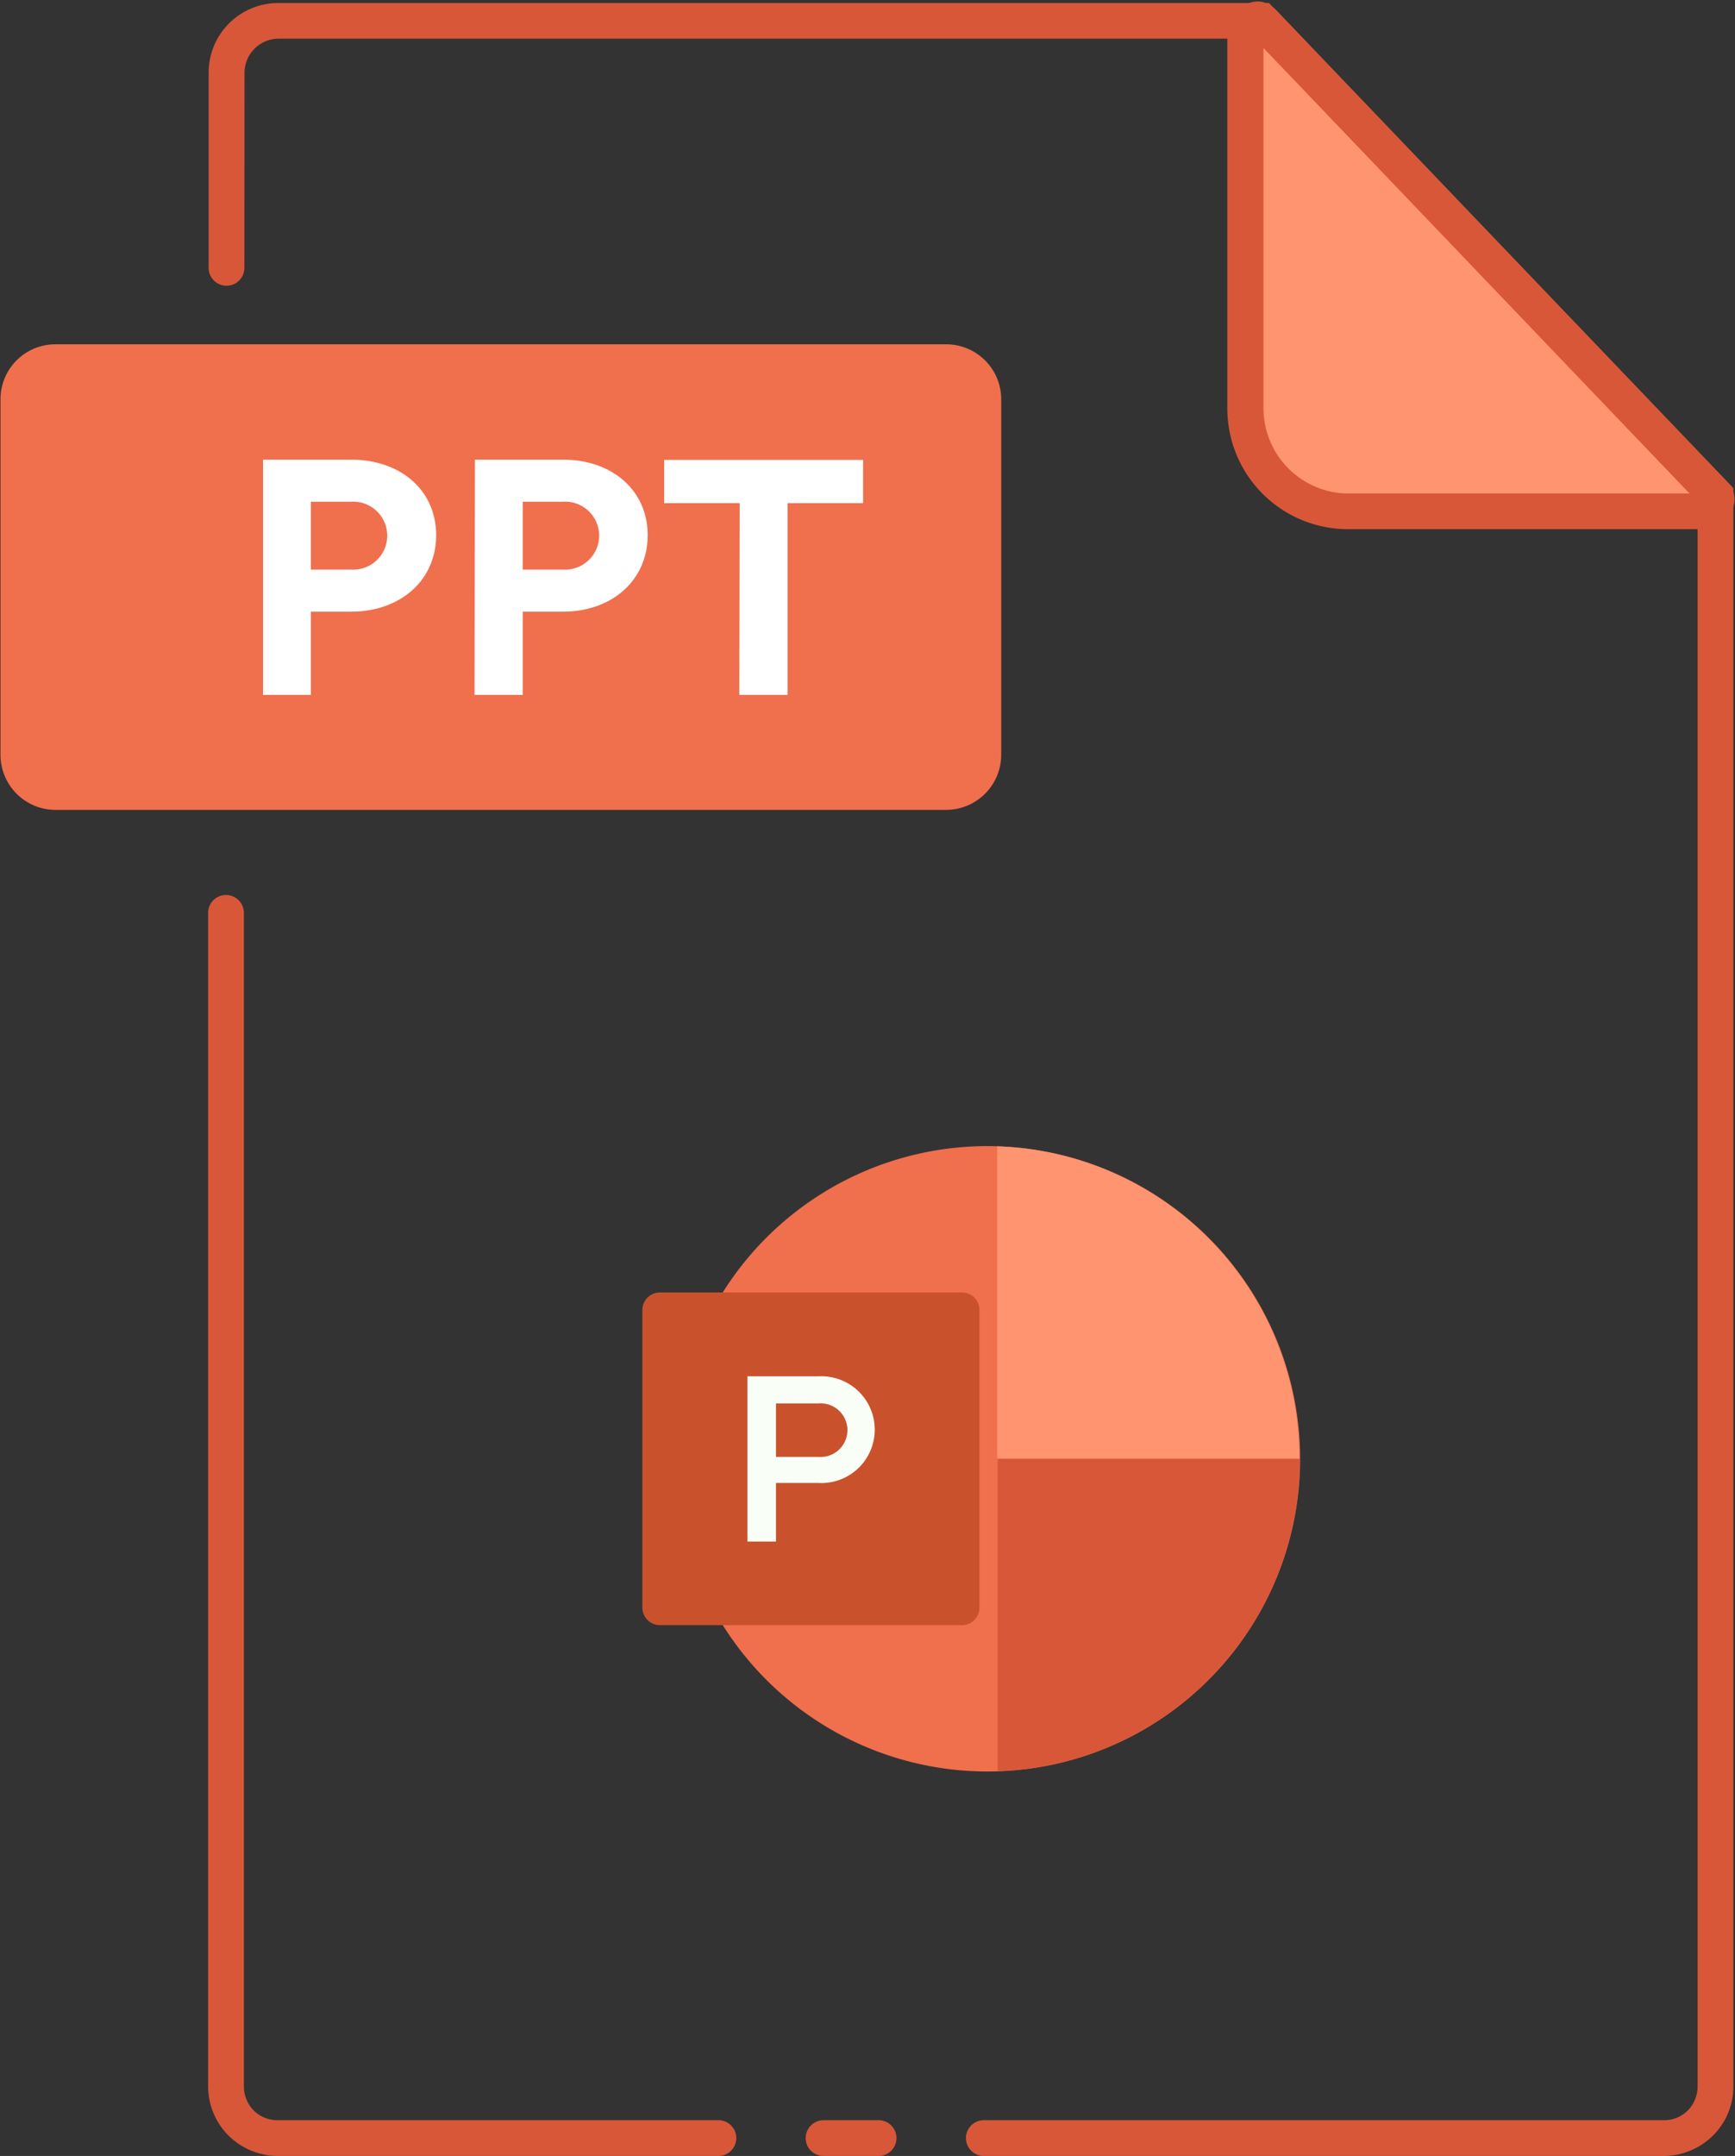
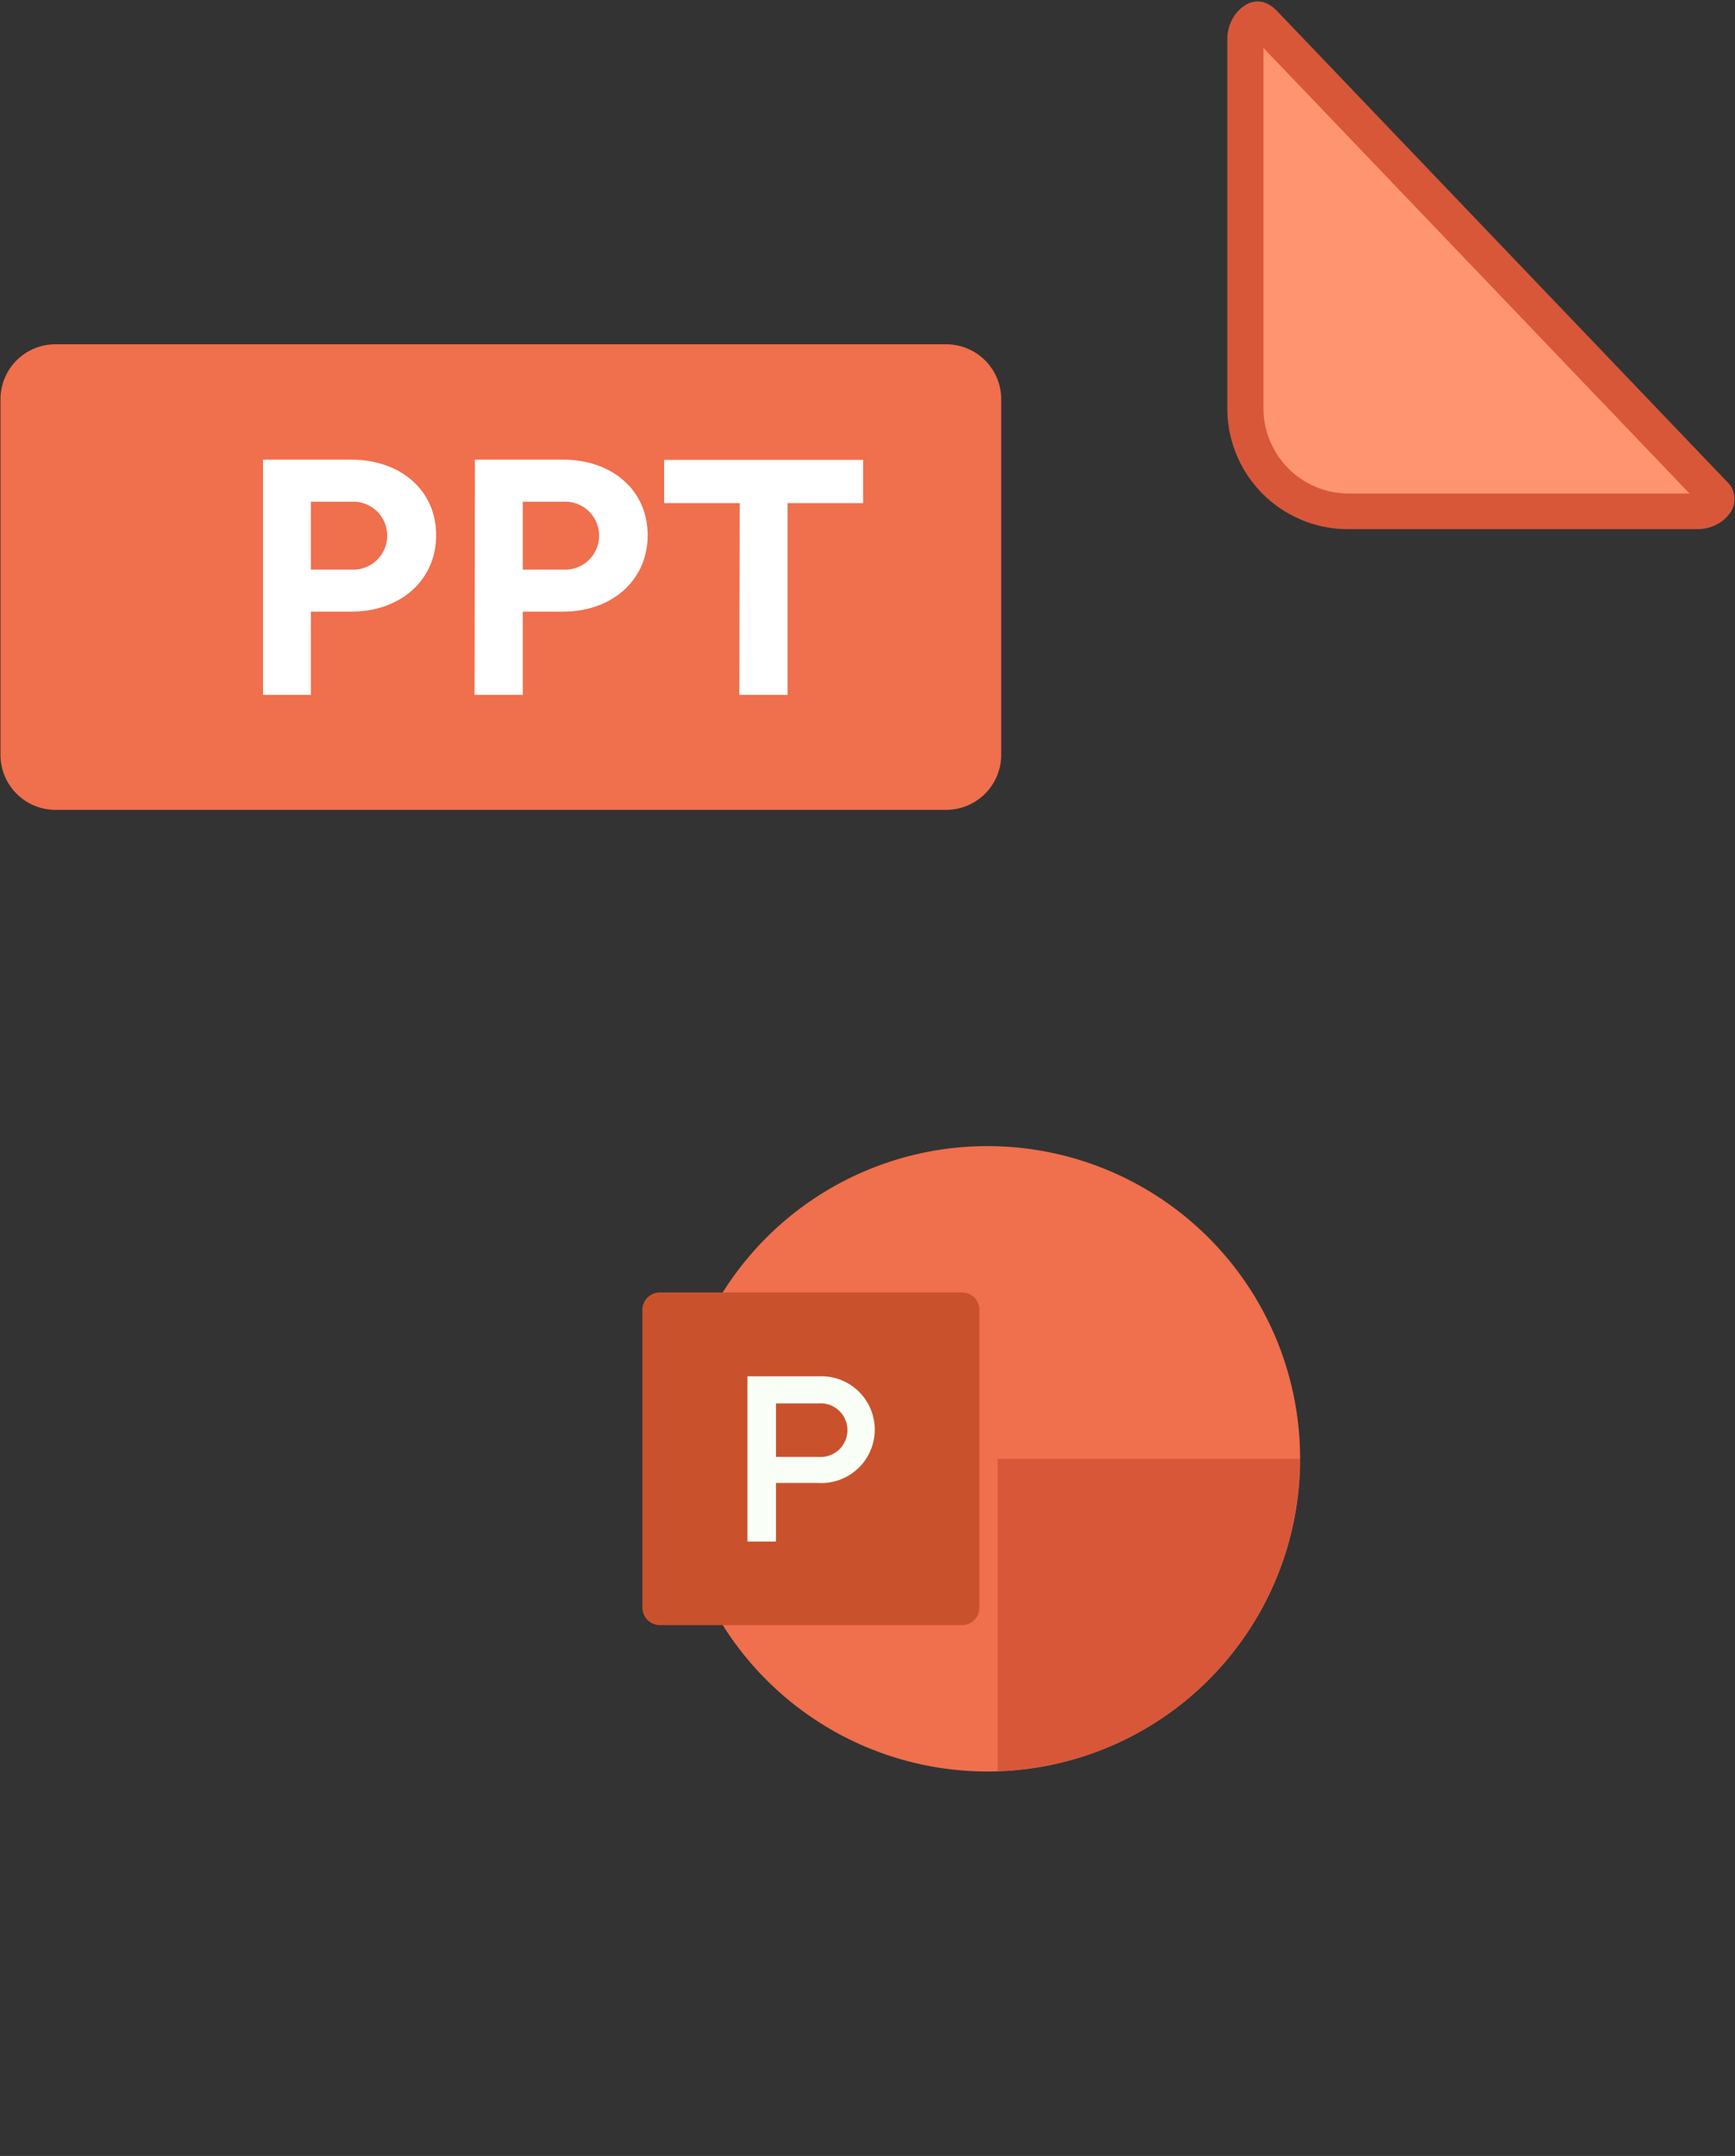
<svg xmlns="http://www.w3.org/2000/svg" data-name="Layer 1" height="171.2" preserveAspectRatio="xMidYMid meet" version="1.0" viewBox="0.0 -0.1 137.8 171.2" width="137.8" zoomAndPan="magnify">
  <rect x="0.0" y="-0.1" width="137.8" height="171.2" fill="#333333" stroke="none" />
  <g id="change1_1">
-     <path d="M237.65,332.41a1.42,1.42,0,1,1,0,2.84h-35a5.59,5.59,0,0,1-3.91-1.62,5.52,5.52,0,0,1-1.62-3.88V236.54a1.42,1.42,0,0,1,2.84,0v93.21a2.75,2.75,0,0,0,.79,1.9,2.67,2.67,0,0,0,1.9.76ZM200,185.32a1.42,1.42,0,1,1-2.84,0V169.79a5.53,5.53,0,0,1,5.53-5.5h78.69l36.88,38.52V329.75a5.47,5.47,0,0,1-1.62,3.88,5.59,5.59,0,0,1-3.91,1.62h-54a1.42,1.42,0,1,1,0-2.84h54a2.67,2.67,0,0,0,1.9-.76,2.75,2.75,0,0,0,.79-1.9V203.92l-35.23-36.8H202.7a2.72,2.72,0,0,0-2.69,2.67Zm50.37,147.09a1.42,1.42,0,1,1,0,2.84H246a1.42,1.42,0,1,1,0-2.84Z" fill="#d85739" transform="translate(-180.59 -164.15)" />
-   </g>
+     </g>
  <g id="change2_1">
    <path d="M280.79,165.71l36.06,37.67c.48.51-.59,1.28-1.3,1.28h-27.9a8.16,8.16,0,0,1-8.13-8.14V167c0-.71.79-1.78,1.27-1.27Z" fill="#ff9470" fill-rule="evenodd" transform="translate(-180.59 -164.15)" />
  </g>
  <g id="change1_2">
    <path d="M281.84,164.74l36,37.65a1.61,1.61,0,0,1,.46.88h0a1.83,1.83,0,0,1-.34,1.56,3,3,0,0,1-.83.76,3.35,3.35,0,0,1-1.61.48h-27.9a9.58,9.58,0,0,1-9.55-9.55V167a3.33,3.33,0,0,1,.54-1.67,2.76,2.76,0,0,1,.77-.79,1.8,1.8,0,0,1,1.53-.32,2.34,2.34,0,0,1,.9.51Zm32.94,38.5-33.84-35.38v28.66a6.78,6.78,0,0,0,6.71,6.72Z" fill="#d85739" transform="translate(-180.59 -164.15)" />
  </g>
  <g id="change3_1">
    <path d="M185,191.39h70.75a4.37,4.37,0,0,1,4.36,4.34V224a4.38,4.38,0,0,1-4.36,4.36H185a4.37,4.37,0,0,1-4.37-4.36V195.73a4.36,4.36,0,0,1,4.37-4.34Z" fill="#f06f4d" fill-rule="evenodd" transform="translate(-180.59 -164.15)" />
  </g>
  <g id="change4_1">
    <path d="M201.48,219.23h3.8v-6.61h3.2c3.91,0,6.75-2.49,6.75-6.07s-2.84-6-6.75-6h-7Zm3.8-9.95v-5.39h3.2a2.7,2.7,0,1,1,0,5.39Zm13,9.95h3.83v-6.61h3.2c3.88,0,6.72-2.49,6.72-6.07s-2.84-6-6.72-6h-7Zm3.83-9.95v-5.39h3.2a2.7,2.7,0,1,1,0,5.39Zm17.2,9.95h3.83V204h6v-3.43H233.34V204h6Z" fill="#fff" transform="translate(-180.59 -164.15)" />
  </g>
  <g id="change3_2">
    <path d="M259,255.06a24.83,24.83,0,1,1-24.81,24.83A24.82,24.82,0,0,1,259,255.06Z" fill="#f06f4d" fill-rule="evenodd" transform="translate(-180.59 -164.15)" />
  </g>
  <g id="change2_2">
-     <path d="M259.79,279.89h24a24.8,24.8,0,0,0-24-24.81Z" fill="#ff9470" fill-rule="evenodd" transform="translate(-180.59 -164.15)" />
-   </g>
+     </g>
  <g id="change1_3">
    <path d="M283.83,279.89h-24v24.8a24.79,24.79,0,0,0,24-24.8Z" fill="#d85739" fill-rule="evenodd" transform="translate(-180.59 -164.15)" />
  </g>
  <g id="change5_1">
    <path d="M233,266.68h24a1.38,1.38,0,0,1,1.38,1.39v23.64A1.39,1.39,0,0,1,257,293.1H233a1.4,1.4,0,0,1-1.39-1.39V268.07a1.39,1.39,0,0,1,1.39-1.39Z" fill="#c9522c" fill-rule="evenodd" transform="translate(-180.59 -164.15)" />
  </g>
  <g id="change6_1">
    <path d="M242.22,275.49h3.4a2.13,2.13,0,1,1,0,4.25h-3.4Zm3.4-2.15c-1.9,0-3.77,0-5.67,0v13.12h2.27v-4.65h3.4a4.24,4.24,0,1,0,0-8.47Z" fill="#f9fff7" transform="translate(-180.59 -164.15)" />
  </g>
</svg>